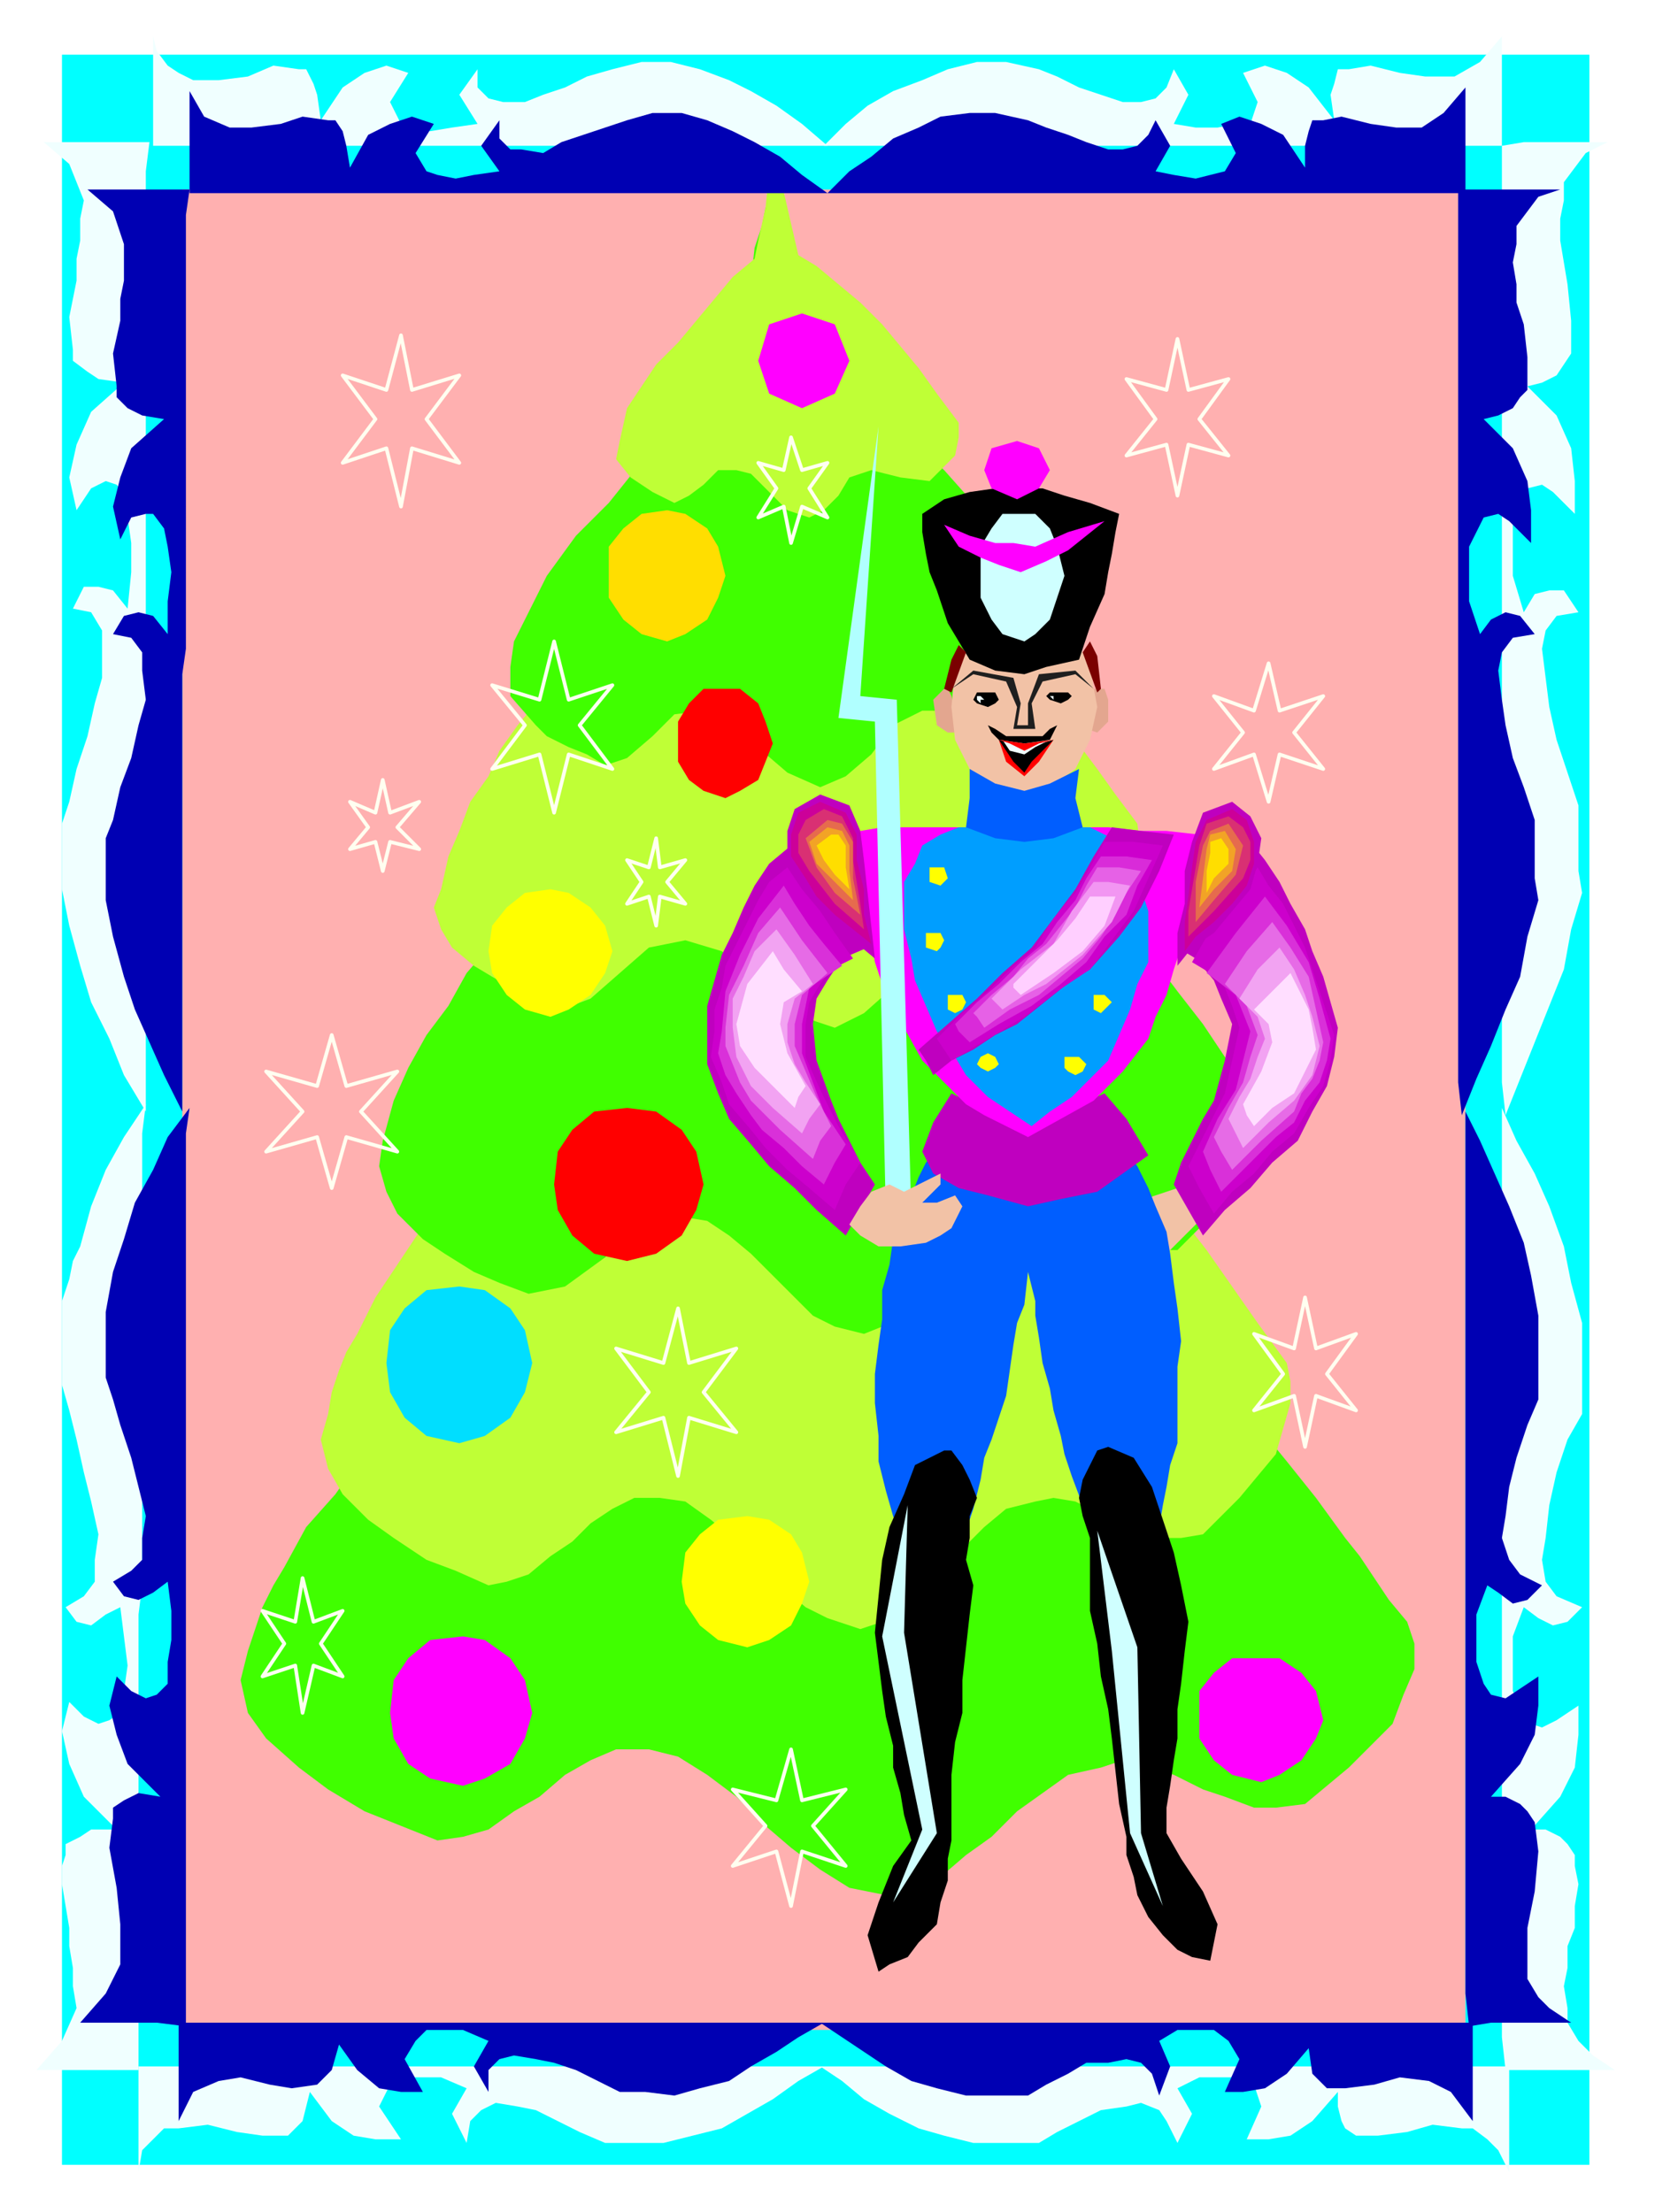
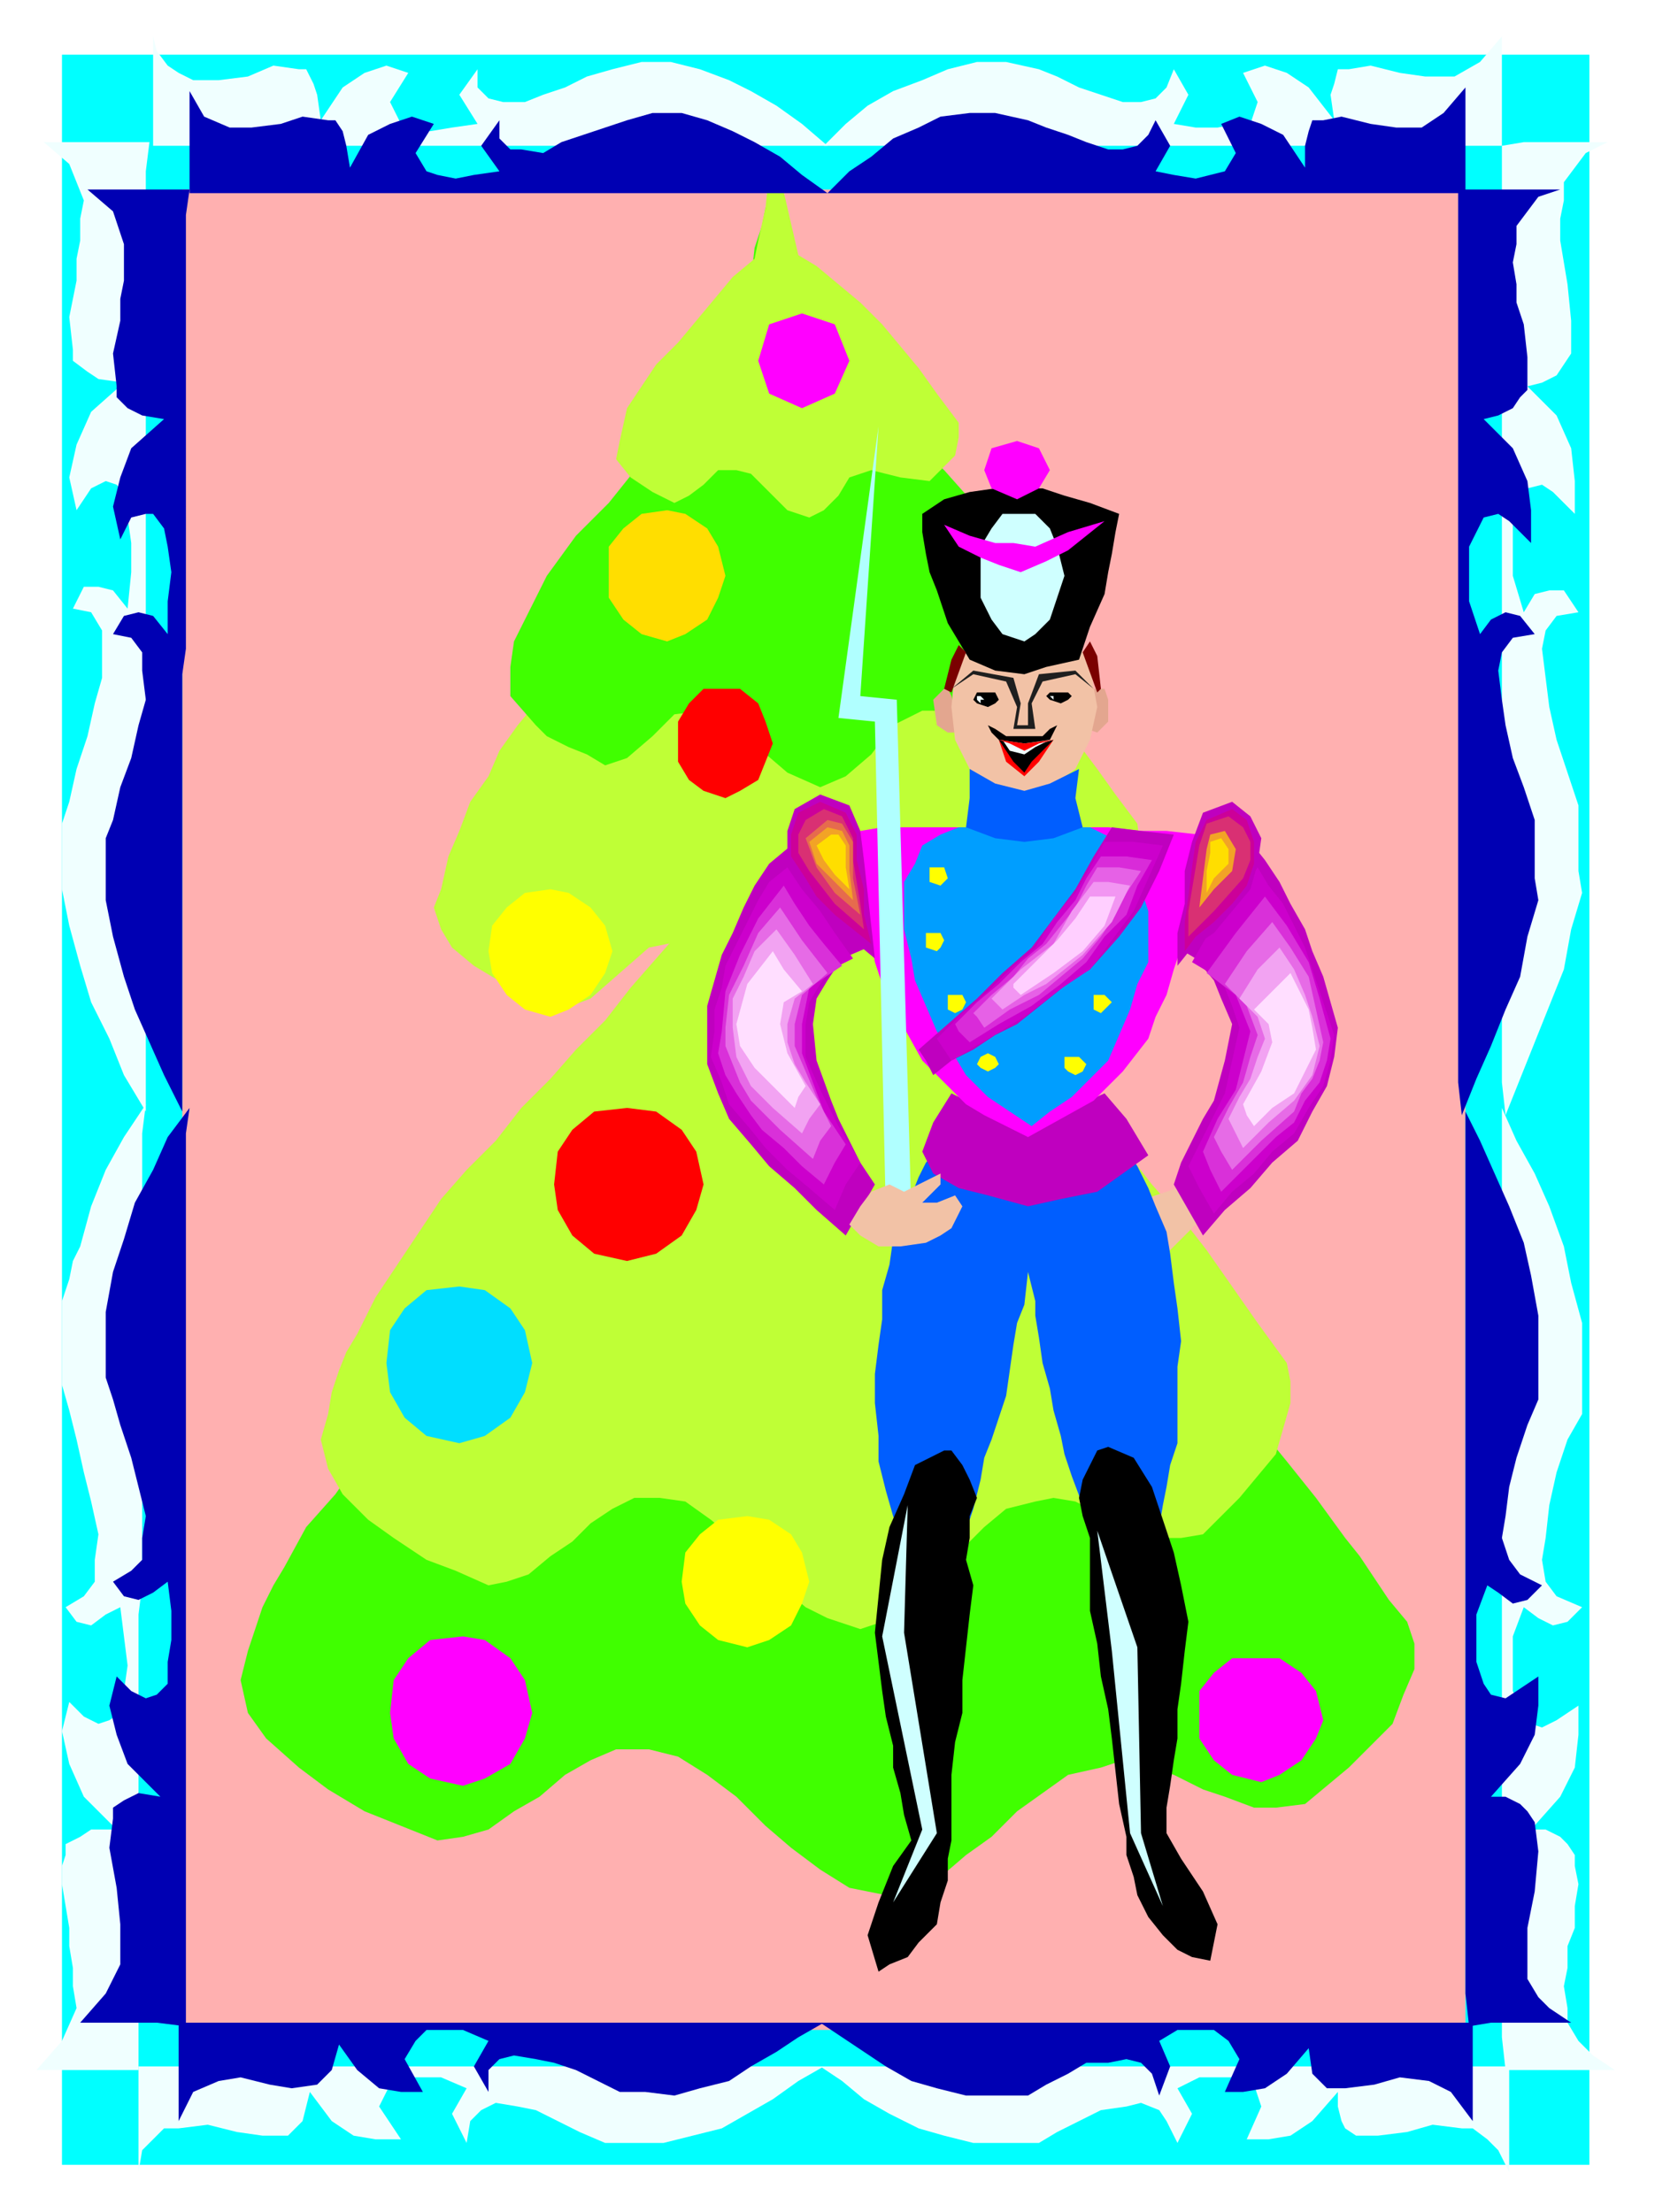
<svg xmlns="http://www.w3.org/2000/svg" fill-rule="evenodd" height="98.059" preserveAspectRatio="none" stroke-linecap="round" viewBox="0 0 454 607" width="73.347">
  <style>.pen1{stroke:none}.brush2{fill:#40ff00}.brush3{fill:#bfff36}.brush5{fill:#f2c2a6}.brush6{fill:#005eff}.brush7{fill:#bf00bf}.brush8{fill:#c0c}.brush9{fill:#d930d9}.brush10{fill:#e66be6}.brush11{fill:#f2a3f2}.brush12{fill:#ffdeff}.brush13{fill:red}.brush14{fill:#000}.brush15{fill:azure}.brush17{fill:#cfffff}.brush18{fill:#f0f}.brush20{fill:#ff0}.brush21{fill:#c09}.brush22{fill:#d93073}.brush23{fill:#e66b4d}.brush24{fill:#f2a326}.brush25{fill:#ffde00}.brush33{fill:#0000b3}</style>
  <path class="pen1" style="fill:#ffb0b0" d="M46 46h362v517H46V46z" />
  <path class="pen1 brush2" d="m199 303-9 8-9 9-9 9-9 9-10 8-9 9-9 9-9 9-9 9-9 9-9 9-7 10-8 9-6 11-3 5-3 6-2 6-2 6-2 8 2 9 5 7 9 8 8 6 10 6 10 4 10 4 7-1 7-2 7-5 7-4 7-6 7-4 7-3h9l8 2 8 5 8 6 8 8 7 6 8 6 8 5 10 2 7-2 8-3 7-6 7-5 7-7 7-5 7-5 9-2 6-2 7 2 7 2 8 4 6 2 8 3h6l8-1 6-5 6-5 6-6 6-6 3-8 3-7v-7l-2-6-5-6-4-6-4-6-4-5-8-11-8-10-9-11-9-9-9-9-9-9-10-9-9-9-10-8-9-7-10-8-10-7-10-6-10-6-18-79-2 3-2 9-2 5-2 7-2 7-1 8-3 7-1 7-2 6-1 7-2 5-1 4-1 2v2z" />
  <path class="pen1 brush3" d="m195 247-8 8-7 8-7 8-7 9-8 8-7 8-8 8-7 9-8 8-7 8-6 9-6 9-6 9-5 10-3 5-2 5-2 6-1 6-2 7 2 8 4 7 7 7 7 5 9 6 8 3 9 4 5-1 6-2 6-5 6-4 5-5 6-4 6-3h7l7 1 7 5 6 5 7 7 6 6 7 6 6 3 9 3 6-2 6-3 6-6 6-5 5-7 5-5 6-5 8-2 5-1 6 1 6 3 6 3 5 2 6 2h6l6-1 5-5 5-5 5-6 5-6 2-7 2-7v-6l-1-5-8-11-7-10-7-10-7-9-8-9-7-9-8-9-7-7-8-9-8-7-8-8-8-6-9-7-8-6-8-6-8-5-16-73-1 2-2 9-2 5-1 6-2 7-1 8-2 6-1 7-2 6-1 6-3 8v4z" />
-   <path class="pen1 brush2" d="m201 185-7 7-6 8-7 7-7 8-7 7-7 8-7 7-6 8-7 7-6 8-6 7-5 9-6 8-5 9-4 9-3 11-1 7 2 7 3 6 7 7 6 4 8 5 7 3 8 3 10-2 11-8 5-5 5-4 6-3 6 1 6 1 6 4 6 5 6 6 5 5 6 6 6 3 8 2 5-2 6-3 5-5 6-4 4-6 5-5 6-4 7-2 4-1 5 1 6 2 6 3 10 3h11l4-4 5-5 4-6 4-5 2-7 2-6v-6l-1-4-7-10-6-9-7-9-6-8-7-9-7-8-7-8-6-6-8-8-7-7-7-6-7-6-8-6-7-6-8-5-7-4-14-66-1 2-2 8-2 4-1 6-1 6-1 7-2 5-1 6-2 5v6l-3 8v3z" />
  <path class="pen1 brush3" d="m195 138-6 6-5 6-5 6-5 6-6 6-5 6-5 6-5 7-6 6-5 6-5 7-3 7-5 7-3 8-3 7-2 9-2 5 2 6 3 5 6 5 5 3 7 4 6 2 6 3 8-3 8-7 8-7 10-2 10 3 10 9 4 4 5 4 6 2 6 2 8-4 9-8 7-9 10-5 8-1 9 4 8 2 9-1 7-7 6-9 3-10-1-8-6-8-5-7-6-8-5-6-6-7-5-6-6-6-5-5-6-6-6-6-6-5-6-4-7-5-6-4-6-4-6-3-13-53-1 2-1 6-2 8-2 11-2 10-2 9-1 6v3z" />
  <path class="pen1 brush2" d="m201 99-9 9-8 10-9 10-8 10-9 9-8 11-3 6-3 6-3 6-1 7v8l7 8 3 3 6 3 5 2 5 3 6-2 7-6 6-6 8-1 8 4 8 7 7 6 9 4 7-3 7-6 6-8 8-4h6l8 3 6 2h8l5-6 6-7 2-8v-6l-5-7-4-6-5-6-4-5-9-11-8-9-10-9-9-8-10-7-10-6-9-43-1 1-1 5-2 6-1 9-2 7-2 8-1 5v2z" />
  <path class="pen1 brush3" d="m207 71-6 5-5 6-5 6-5 6-6 6-4 6-4 6-2 9-1 5 4 5 6 4 6 3 4-2 4-3 4-4h5l4 1 5 5 5 5 6 2 4-2 4-4 3-5 6-2 8 2 8 1 3-3 4-4 1-5v-4l-6-8-5-7-5-6-5-6-6-6-6-5-6-5-5-3-6-26-2 3-1 10-2 9-1 5z" />
  <path class="pen1" d="M300 190v-1h3l1 3v6l-3 3-3-1 1-5 1-5zm-39 1-1-2h-1l-3 3 1 7 3 2h3l-1-6-1-4z" style="fill:#e3a68f" />
  <path class="pen1 brush5" d="m323 326-9 3 3 18 12-12-6-9z" />
  <path class="pen1 brush6" d="m257 316-3 3-2 4-2 5-2 6-3 6-1 7-2 7v8l-1 7-1 8v8l1 9v7l2 8 2 7 3 8 2-3 4-4 4-3 8 3 1-3 2-8 1-6 2-5 2-6 2-6 1-7 1-7 1-6 2-5 1-9 1-2-1 2 2 8v4l1 6 1 7 2 7 1 6 2 7 1 5 2 6 3 8 3 3 3-1 5 1 5 1 5 2 1-6 1-5 1-6 2-6v-21l1-7-1-9-1-7-1-8-1-6-3-7-2-5-3-6-2-3-8 5-6 4-7 2-6 1-7-2-6-2-7-4-6-5z" />
  <path class="pen1 brush7" d="m217 232-6 5-4 6-3 6-3 7-3 6-2 7-2 7v16l3 8 3 7 6 7 5 6 7 6 6 6 8 7 4-7 4-7-4-6-3-6-3-6-2-5-4-11-1-10 1-7 3-5 4-6 7-3-6-8-5-6-5-8-5-6z" />
  <path class="pen1 brush8" d="m216 238-5 4-3 5-3 6-3 6-3 6-1 6-2 6v6l-1 7 3 7 2 6 6 7 4 5 6 6 6 5 7 6 3-7 4-6-6-10-5-10-4-9v-9l1-6 3-5 3-4 6-3-5-7-4-6-5-6-4-6z" />
  <path class="pen1 brush9" d="m215 243-7 9-5 10-4 10-1 11-1 6 2 6 3 5 4 6 3 4 6 5 5 5 6 5 3-6 3-5-6-9-3-8-3-8v-8l2-10 9-6-5-6-4-5-4-6-3-5z" />
  <path class="pen1 brush10" d="m214 249-6 7-4 9-4 8-1 9v5l2 5 2 5 3 5 8 8 9 8 2-5 3-4-4-8-3-7-3-7v-6l2-8 7-6-7-9-6-9z" />
  <path class="pen1 brush11" d="m213 255-6 6-3 7-3 6v8l1 8 4 8 6 6 8 7 2-4 3-4-4-6-3-5-2-6v-5l2-7 5-4-5-8-5-7z" />
  <path class="pen1 brush12" d="m212 261-7 9-3 11 1 6 4 6 5 5 6 6 1-3 2-3-5-9-2-8 1-6 5-3-5-6-3-5z" />
  <path class="pen1 brush7" d="m343 231 4 5 4 6 3 6 4 7 2 6 3 7 2 7 2 7-1 8-2 8-4 7-4 8-7 6-6 7-7 6-6 7-4-7-4-7 2-6 3-6 3-6 3-5 3-11 2-10-3-7-2-5-5-6-5-3 4-8 5-7 5-7 6-7zm-82 69-5 8-3 8 3 6 7 4 8 2 11 3 9-2 10-2 7-5 7-5-6-10-6-7-11 5-10 2-11-2-10-5z" />
  <path class="pen1 brush5" d="m281 168 7 2 7 5 4 8 2 11-2 9-4 8-7 5-7 3-9-3-6-5-4-8-1-9 1-11 4-8 6-5 9-2z" />
  <path class="pen1 brush13" d="m274 203 2 6 5 4 4-4 4-6-3 2-3 3h-4l-5-5z" />
  <path class="pen1 brush14" d="M271 190h2l1 2-1 1-2 1-3-1-1-1 1-2h3z" />
  <path class="pen1 brush15" d="m269 191 1 1h-1v1l-1-1v-1h1z" />
  <path class="pen1 brush14" d="M291 190h2l1 1-1 1-2 1-3-1-1-1 1-1h3z" />
  <path class="pen1 brush15" d="M289 191h1-1v1l-1-1h1z" />
  <path class="pen1" style="fill:#1f1f1f" d="m261 189 6-4 9 2 3 7-1 6h6l-1-7 3-6 9-2 5 4-5-5-10 1-3 8v6h-3l1-6-2-7-11-2-6 5z" />
  <path class="pen1 brush14" d="M253 141v5l1 6 1 5 2 5 3 9 6 10 7 3 8 1 6-2 9-2 3-9 4-9 1-6 1-5 1-6 1-5-8-3-7-2-6-2h-13l-7 1-7 2-6 4z" />
  <path class="pen1 brush17" d="M281 141h3l4 4 2 5 2 8-2 6-2 6-4 4-3 2-6-2-3-4-3-6v-14l3-5 3-4h6z" />
  <path class="pen1 brush18" d="m259 144 4 6 6 3 5 2 6 2 7-3 6-3 5-4 5-4-10 3-9 4-6-1h-5l-7-2-7-3zm6 83h-23l-6 1v15l1 7 2 8 1 6 2 6 3 6 3 6 5 9 9 9 3 3 5 3 6 3 6 3 9-5 9-5 8-8 7-9 2-6 3-6 2-7 2-6 1-8 2-7 1-8 1-8-9-1h-7l-9-1h-39z" />
  <path class="pen1" style="fill:#009eff" d="M271 227h-8l-5 2-5 3-2 5-3 5v13l2 8 1 6 3 7 3 7 5 7 3 5 6 6 6 4 6 4 5-4 6-4 5-5 5-5 3-7 3-7 2-7 3-6v-14l-2-6-1-5-4-6-3-3-6-3h-28z" />
  <path class="pen1 brush6" d="M266 211v8l-1 8 8 3 8 1 8-1 8-3-2-8 1-8-8 4-7 2-8-2-7-4z" />
  <path class="pen1 brush20" d="M258 238h1l1 3-1 1-1 1-3-1v-4h3zm-1 18h1l1 2-1 2-1 1-3-1v-4h3zm5 17h2l1 2-1 2-2 1-2-1v-4h2zm40 0h-2v4l2 1 2-2 1-1-2-2h-1zm-31 16 2 1 1 2-1 1-2 1-2-1-1-1 1-2 2-1zm24 1h-3v3l1 1 2 1 2-1 1-2-2-2h-1z" />
  <path class="pen1 brush7" d="m240 263-1-9-1-9-1-9-1-8-3-7-8-3-7 4-2 6v7l4 7 4 6 5 6 5 4 6 5z" />
  <path class="pen1 brush21" d="m239 259-2-8v-7l-2-8v-7l-3-6-7-3-6 3-2 6v6l4 6 3 5 5 5 5 4 5 4z" />
  <path class="pen1 brush22" d="m237 255-1-7-1-6-1-6v-6l-3-6-5-2-5 3-2 4v5l3 5 7 9 8 7z" />
  <path class="pen1 brush23" d="m236 251-2-10v-10l-3-5-4-1-6 5 3 8 5 7 7 6z" />
  <path class="pen1 brush24" d="m234 247-1-8v-7l-2-4-4-1-5 4 2 6 5 5 5 5z" />
  <path class="pen1 brush25" d="m233 244-1-6v-6l-2-3h-2l-4 3 2 4 3 4 4 4z" />
  <path class="pen1 brush7" d="m305 227-5 8-5 9-6 8-6 8-8 7-7 7-8 7-8 7 2 3 2 4 5-4 6-3 6-4 6-3 5-4 5-4 5-4 5-3 8-9 6-8 5-10 4-10-9-1-8-1z" />
  <path class="pen1 brush8" d="m303 231-4 7-4 7-6 7-5 8-7 6-6 6-7 6-7 7 2 3 2 3 10-6 10-6 9-7 9-6 6-8 6-8 4-9 4-9-8-1h-8z" />
  <path class="pen1" style="fill:#d92bd9" d="m302 235-4 6-3 6-5 6-4 6-6 5-6 6-6 5-6 6 1 2 3 3 8-5 9-5 8-6 7-6 5-7 6-6 3-8 4-7-7-1h-7z" />
  <path class="pen1" style="fill:#e661e6" d="m301 238-3 5-3 6-4 5-4 5-5 4-4 5-6 5-5 5 1 1 2 3 7-5 8-4 6-5 6-5 5-6 4-6 3-6 4-6-6-1h-6z" />
  <path class="pen1" style="fill:#f296f2" d="m300 242-6 8-5 9-9 7-8 8 1 1 2 2 6-4 6-3 5-4 5-4 8-9 5-10-6-1h-4z" />
  <path class="pen1" style="fill:#ffcfff" d="m299 246-4 6-5 6-6 6-6 6v1l2 2 9-6 8-6 6-7 3-8h-7z" />
  <path class="pen1 brush8" d="m345 238 3 5 4 5 3 6 3 6 2 6 2 6 2 6 2 6-1 7-2 7-4 6-4 7-6 5-5 6-6 5-5 6-4-7-3-6 5-10 5-10 2-9 2-9-2-6-2-5-4-4-5-3 4-7 5-6 4-7 5-6z" />
  <path class="pen1 brush9" d="m347 246 6 8 6 10 3 10 3 11-1 6-2 6-4 5-3 6-5 4-5 5-5 5-5 5-3-6-2-5 4-9 5-8 2-8 2-8-4-10-8-6 8-11 8-10z" />
  <path class="pen1 brush10" d="m349 253 5 7 5 8 2 9 2 9-1 5-2 5-3 4-2 5-9 8-8 8-3-5-2-4 4-8 4-7 2-7 2-6-3-8-6-6 6-9 7-8z" />
  <path class="pen1 brush11" d="m351 260 4 6 3 7 2 6 2 8-2 8-5 7-7 6-7 7-2-4-2-4 3-6 3-5 2-6 2-5-2-6-5-5 5-8 6-6z" />
  <path class="pen1 brush12" d="m354 267 2 4 3 6 1 5 1 6-3 6-3 6-6 4-5 5-2-3-1-3 5-9 3-8-1-5-4-4 5-5 5-5z" />
  <path class="pen1 brush7" d="M323 265v-9l2-8v-9l2-8 3-8 8-3 5 4 3 6-1 7-2 7-5 6-5 6-6 4-4 5z" />
  <path class="pen1 brush21" d="M325 261v-8l1-7 1-8 1-7 3-6 7-3 4 3 2 6v6l-2 6-4 5-5 5-5 4-3 4z" />
  <path class="pen1 brush22" d="M326 257v-7l1-6 1-6 1-6 2-6 6-2 4 3 2 4v5l-2 5-8 9-7 7z" />
-   <path class="pen1 brush23" d="M328 253v-11l2-10 2-4 5-2 4 6-2 8-6 7-5 6z" />
  <path class="pen1 brush24" d="m329 249 1-8 1-8 1-4 4-1 3 5-1 6-5 5-4 5z" />
  <path class="pen1 brush25" d="M331 245v-6l1-5v-3l3-1 2 3v4l-4 4-2 4z" />
  <path class="pen1" style="fill:#b0ffff" d="m243 333-3-135-10-1 11-80-5 74 10 1 4 141h-7z" />
  <path class="pen1 brush5" d="m239 327 5-2 4 2 6-3 4-2v3l-5 5h4l5-2 2 3-3 6-3 2-4 2-7 1h-6l-5-3-3-3 3-5 3-4z" />
  <path class="pen1 brush14" d="m268 411-2-5-2-4-3-4h-2l-8 4-3 8-4 9-2 9-1 10-1 10 1 8 1 8 1 7 2 8v6l2 7 1 6 2 7-5 7-4 10-3 9 3 10 3-2 5-2 3-4 5-5 1-6 2-6v-6l1-5v-18l1-9 2-8v-9l1-9 1-9 1-8-2-7 1-6v-6l2-5z" />
  <path class="pen1 brush17" d="m249 413-1 35 9 55-12 19 8-20-11-53 7-36z" />
  <path class="pen1 brush14" d="m296 411 1-5 2-4 2-4 3-1 7 3 5 8 3 9 3 9 2 9 2 10-1 8-1 9-1 7v8l-1 6-1 7-1 6v7l4 7 6 9 4 9-2 10-5-1-4-2-4-4-4-5-3-6-1-5-2-6v-5l-2-9-1-9-1-9-1-8-2-9-1-9-2-9v-20l-2-6-1-5z" />
  <path class="pen1 brush17" d="m301 420 11 32 1 51 6 20-9-20-5-50-4-33z" />
  <path class="pen1 brush18" d="m279 121 6 2 3 6-3 5-6 3-7-3-2-5 2-6 7-2z" />
  <path class="pen1 brush14" d="m274 203 8 2 7-2-6 6-2 3-3-3-4-6z" />
  <path class="pen1 brush15" d="m275 203 2 3 4 1 3-2 4-2-7 2-6-2z" />
  <path class="pen1 brush14" d="M281 202h-5l-3-2-2-1 1 2 2 2 7 1v-2zm0 0h5l2-2 2-1-1 2-1 2-7 1v-2z" />
  <path class="pen1 brush13" d="m274 203 7 1 8-1-4 1-4 2-4-2-3-1z" />
  <path class="pen1" d="m265 179-4 11-2-1 2-8 2-4 2 2zm32 0 4 11 1-1-1-9-2-4-2 3z" style="fill:#7a0000" />
  <path class="pen1" d="M226 15h210v579H226v-37h176V52H226V15zM17 15h209v37H50v505h176v37H17V15z" style="fill:#0ff" />
  <path class="pen1 brush15" d="M226 40h186V10l-6 7-7 4h-8l-7-1-8-2-6 1h-3l-1 4-1 3 1 7-7-9-6-4-6-2-6 2 4 8-2 6h-4l-5 1h-6l-6-1 4-8-4-7-2 5-3 3-4 1h-5l-6-2-6-2-6-3-5-2-9-2h-8l-8 2-7 3-8 3-7 4-6 5-6 6z" />
  <path class="pen1 brush15" d="M227 40H42V10l1 4 3 4 3 2 4 2h7l8-1 7-3 7 1h2l2 4 1 3 1 7 6-9 6-4 6-2 6 2-5 8 3 6 3 1 5 1 6-1 7-1-5-8 5-7v5l3 3 4 1h6l5-2 6-2 6-3 7-2 8-2h8l8 2 8 3 6 3 7 4 7 5 7 6zm-2 527h189v29l-3-6-3-3-4-3h-3l-8-1-7 2-8 1h-6l-3-2-1-2-1-4v-4l-7 8-6 4-6 1h-6l4-9-2-6-4-2h-11l-6 3 4 7-4 8-3-6-2-3-5-2-4 1-7 1-6 3-6 3-5 3h-18l-8-2-7-2-8-4-7-4-6-5-6-4z" />
  <path class="pen1 brush15" d="M226 567H38v29l1-6 3-3 3-3h4l8-1 8 2 7 1h7l2-2 2-2 1-4 1-4 6 8 6 4 6 1h7l-6-9 3-6 3-2h11l7 3-4 7 4 8 1-6 3-3 4-2 6 1 5 1 6 3 6 3 7 3h16l8-2 8-2 7-4 7-4 7-5 7-4zm186-263v255l1 9h30l-6-4-4-4-3-5v-4l-1-6 1-5v-6l2-5v-6l1-6-1-5v-3l-2-3-2-2-4-2h-4l8-9 4-8 1-9v-8l-6 4-4 2-3-1-2-3-3-6v-15l3-8 4 3 4 2 4-1 4-4-7-3-3-4-1-6 1-6 1-9 2-9 3-9 4-7v-25l-3-11-2-10-4-11-4-9-5-9-4-9z" />
  <path class="pen1 brush15" d="m413 306-1-9V40l6-1h23l-6 3-3 4-3 4v5l-1 5v6l1 6 1 6 1 10v9l-2 3-2 3-4 2-4 1 8 8 4 9 1 9v9l-6-6-3-2-4 1-2 4-2 5v15l3 10 3-5 4-1h4l4 6-6 1-3 4-1 5 1 8 1 8 2 9 3 9 3 9v18l1 6-3 10-2 11-4 10-4 10-4 10-4 10zm-373-3-1 8v124l-1 8v125H10l7-8 4-9-1-6v-5l-1-6v-5l-1-6-1-6v-5l1-3v-3l4-2 3-2h7l-9-9-4-9-2-9 2-8 4 4 4 2 3-1 3-2 1-6 1-7-1-8-1-8-4 2-4 3-4-1-3-4 5-3 3-4v-6l1-7-2-9-2-8-2-9-2-8-2-7v-23l2-6 1-5 2-4 3-11 4-10 5-9 6-9z" />
  <path class="pen1 brush15" d="M40 305V47l1-8H12l7 6 4 10-1 5v6l-1 5v6l-2 10 1 9v3l4 3 3 2 7 1-9 8-4 9-2 9 2 9 4-6 4-2 3 1 3 4v5l1 7v8l-1 10-4-5-4-1h-4l-3 6 5 1 3 5v13l-2 7-2 9-3 9-2 9-2 6v18l2 10 3 11 3 10 5 10 4 10 6 10z" />
  <path class="pen1 brush33" d="M227 53h175V24l-6 7-6 4h-7l-7-1-8-2-5 1h-3l-1 3-1 4v6l-6-9-6-3-6-2-5 2 4 8-3 5-4 1-4 1-6-1-5-1 4-7-4-7-2 4-3 3-4 1h-4l-6-2-5-2-6-2-5-2-9-2h-7l-8 1-6 3-7 3-6 5-6 4-6 6zm0 0H52V25l4 7 7 3h6l8-1 6-2 7 1h2l2 3 1 4 1 6 5-9 6-3 6-2 6 2-5 8 3 5 3 1 5 1 5-1 7-1-5-7 5-7v5l3 3h3l6 1 5-3 6-2 6-2 6-2 7-2h8l7 2 7 3 6 3 7 4 6 5 7 5zm-2 502h179v27l-6-8-6-3-8-1-7 2-8 1h-5l-4-4-1-7-6 7-6 4-6 1h-5l4-9-3-5-4-3h-10l-5 3 3 7-3 8-2-6-3-3-4-1-5 1h-6l-5 3-6 3-5 3h-17l-8-2-7-2-7-4-6-4-6-4-6-4z" />
  <path class="pen1 brush33" d="M226 555H49v27l4-8 7-3 6-1 8 2 6 1 7-1 4-4 2-7 5 7 6 5 6 1h6l-5-9 3-5 3-3h10l7 3-4 7 4 7v-6l3-3 4-1 6 1 5 1 6 2 6 3 6 3h7l8 1 7-2 8-2 6-4 7-4 6-4 7-4zm176-250v242l1 9 6-1h22l-6-4-3-3-3-5v-14l2-10 1-11-1-8-2-3-2-2-4-2h-4l8-9 4-8 1-8v-8l-6 4-3 2-4-1-2-3-2-6v-13l3-8 3 2 4 3 4-1 4-4-6-3-3-4-2-6 1-6 1-8 2-8 3-9 3-7v-23l-2-11-2-9-4-10-4-9-4-9-4-8zm-1 1-1-9V52h28l-6 2-3 4-3 4v5l-1 5 1 6v5l2 6 1 9v9l-2 2-2 3-4 2-4 1 8 8 4 9 1 8v9l-6-6-3-2-4 1-2 4-2 4v15l3 9 3-4 4-2 4 1 4 5-6 1-3 4-1 5 1 8 1 7 2 9 3 8 3 9v16l1 6-3 10-2 11-4 9-4 10-4 9-4 10z" />
  <path class="pen1 brush33" d="m52 304-1 7v245l-8-1H22l7-8 4-8v-11l-1-10-2-11 1-8v-3l3-2 4-2 6 1-9-9-3-8-2-8 2-8 4 4 4 2 3-1 3-3v-6l1-6v-8l-1-8-4 3-4 2-4-1-3-4 5-3 3-3v-6l1-6-2-8-2-8-3-9-2-7-2-6v-18l2-11 3-9 3-10 5-9 4-9 6-8zm-2 1V185l1-7V59l1-7H24l7 6 3 9v10l-1 5v6l-2 9 1 9v3l3 3 4 2 6 1-9 8-3 8-2 8 2 9 3-6 4-1h2l3 4 1 5 1 7-1 8v9l-4-5-4-1-4 1-3 5 5 1 3 4v5l1 8-2 7-2 9-3 8-2 9-2 5v17l2 10 3 11 3 9 4 9 4 9 5 10z" />
  <path class="pen1 brush25" d="m183 140 5 1 6 4 3 5 2 8-2 6-3 6-6 4-5 2-7-2-5-4-4-6v-14l4-5 5-4 7-1z" />
  <path class="pen1 brush13" d="m172 304 8 1 7 5 4 6 2 9-2 7-4 7-7 5-8 2-9-2-6-5-4-7-1-7 1-9 4-6 6-5 9-1z" />
  <path class="pen1" style="fill:#00deff" d="m126 353 7 1 7 5 4 6 2 9-2 8-4 7-7 5-7 2-9-2-6-5-4-7-1-8 1-9 4-6 6-5 9-1z" />
  <path class="pen1 brush20" d="m151 244 5 1 6 4 4 5 2 7-2 6-4 6-6 4-5 2-7-2-5-4-4-6-1-6 1-7 4-5 5-4 7-1z" />
  <path class="pen1 brush18" d="M346 455h5l6 4 4 5 2 8-2 5-4 6-6 4-5 2-8-2-5-4-4-6v-13l4-5 5-4h8z" />
  <path class="pen1 brush20" d="m205 416 6 1 6 4 3 5 2 8-2 6-3 6-6 4-6 2-8-2-5-4-4-6-1-6 1-8 4-5 5-4 8-1z" />
  <path class="pen1 brush13" d="M199 189h4l5 4 2 5 2 6-2 5-2 5-5 3-4 2-6-2-4-3-3-5v-11l3-5 4-4h6z" />
-   <path class="pen1 brush18" d="m127 449 6 1 7 5 4 6 2 9-2 7-4 7-7 4-6 2-9-2-6-4-4-7-1-7 1-9 4-6 6-5 9-1zm93-363 9 3 4 10-4 9-9 4-9-4-3-9 3-10 9-3z" />
-   <path fill="none" d="m110 92 3 15 13-4-9 12 9 12-13-4-3 16-4-16-12 4 9-12-9-12 12 4 4-15m42 84 4 16 12-4-9 11 9 12-12-4-4 16-4-16-13 4 9-12-9-11 13 4 4-16m171-83 3 14 11-3-8 11 8 10-11-3-3 14-3-14-11 3 8-10-8-11 11 3 3-14M186 359l3 15 13-4-9 12 9 11-13-4-3 16-4-16-13 4 9-11-9-12 13 4 4-15m-95-75 4 14 14-4-10 11 10 11-14-4-4 14-4-14-14 4 10-11-10-11 14 4 4-14m126 196 3 14 12-3-9 10 9 11-12-4-3 15-4-15-12 4 9-11-9-10 12 3 4-14m141-124 3 14 11-4-8 11 8 10-11-4-3 14-3-14-11 4 8-10-8-11 11 4 3-14M83 433l3 12 8-3-6 9 6 9-8-3-3 13-2-13-9 3 6-9-6-9 9 3 2-12m265-251 3 13 12-4-8 10 8 10-12-4-3 13-4-13-11 4 8-10-8-10 11 4 4-13m-168 48 1 8 7-2-5 6 5 6-7-2-1 8-2-8-6 2 4-6-4-6 6 2 2-8m37-110 3 9 7-2-5 7 5 8-7-3-3 10-2-10-7 3 5-8-5-7 7 2 2-9m-112 94 2 9 8-3-6 7 6 6-8-2-2 8-2-8-7 2 5-6-5-7 7 3 2-9" style="stroke:ivory;stroke-width:1;stroke-linejoin:round" />
+   <path class="pen1 brush18" d="m127 449 6 1 7 5 4 6 2 9-2 7-4 7-7 4-6 2-9-2-6-4-4-7-1-7 1-9 4-6 6-5 9-1m93-363 9 3 4 10-4 9-9 4-9-4-3-9 3-10 9-3z" />
</svg>